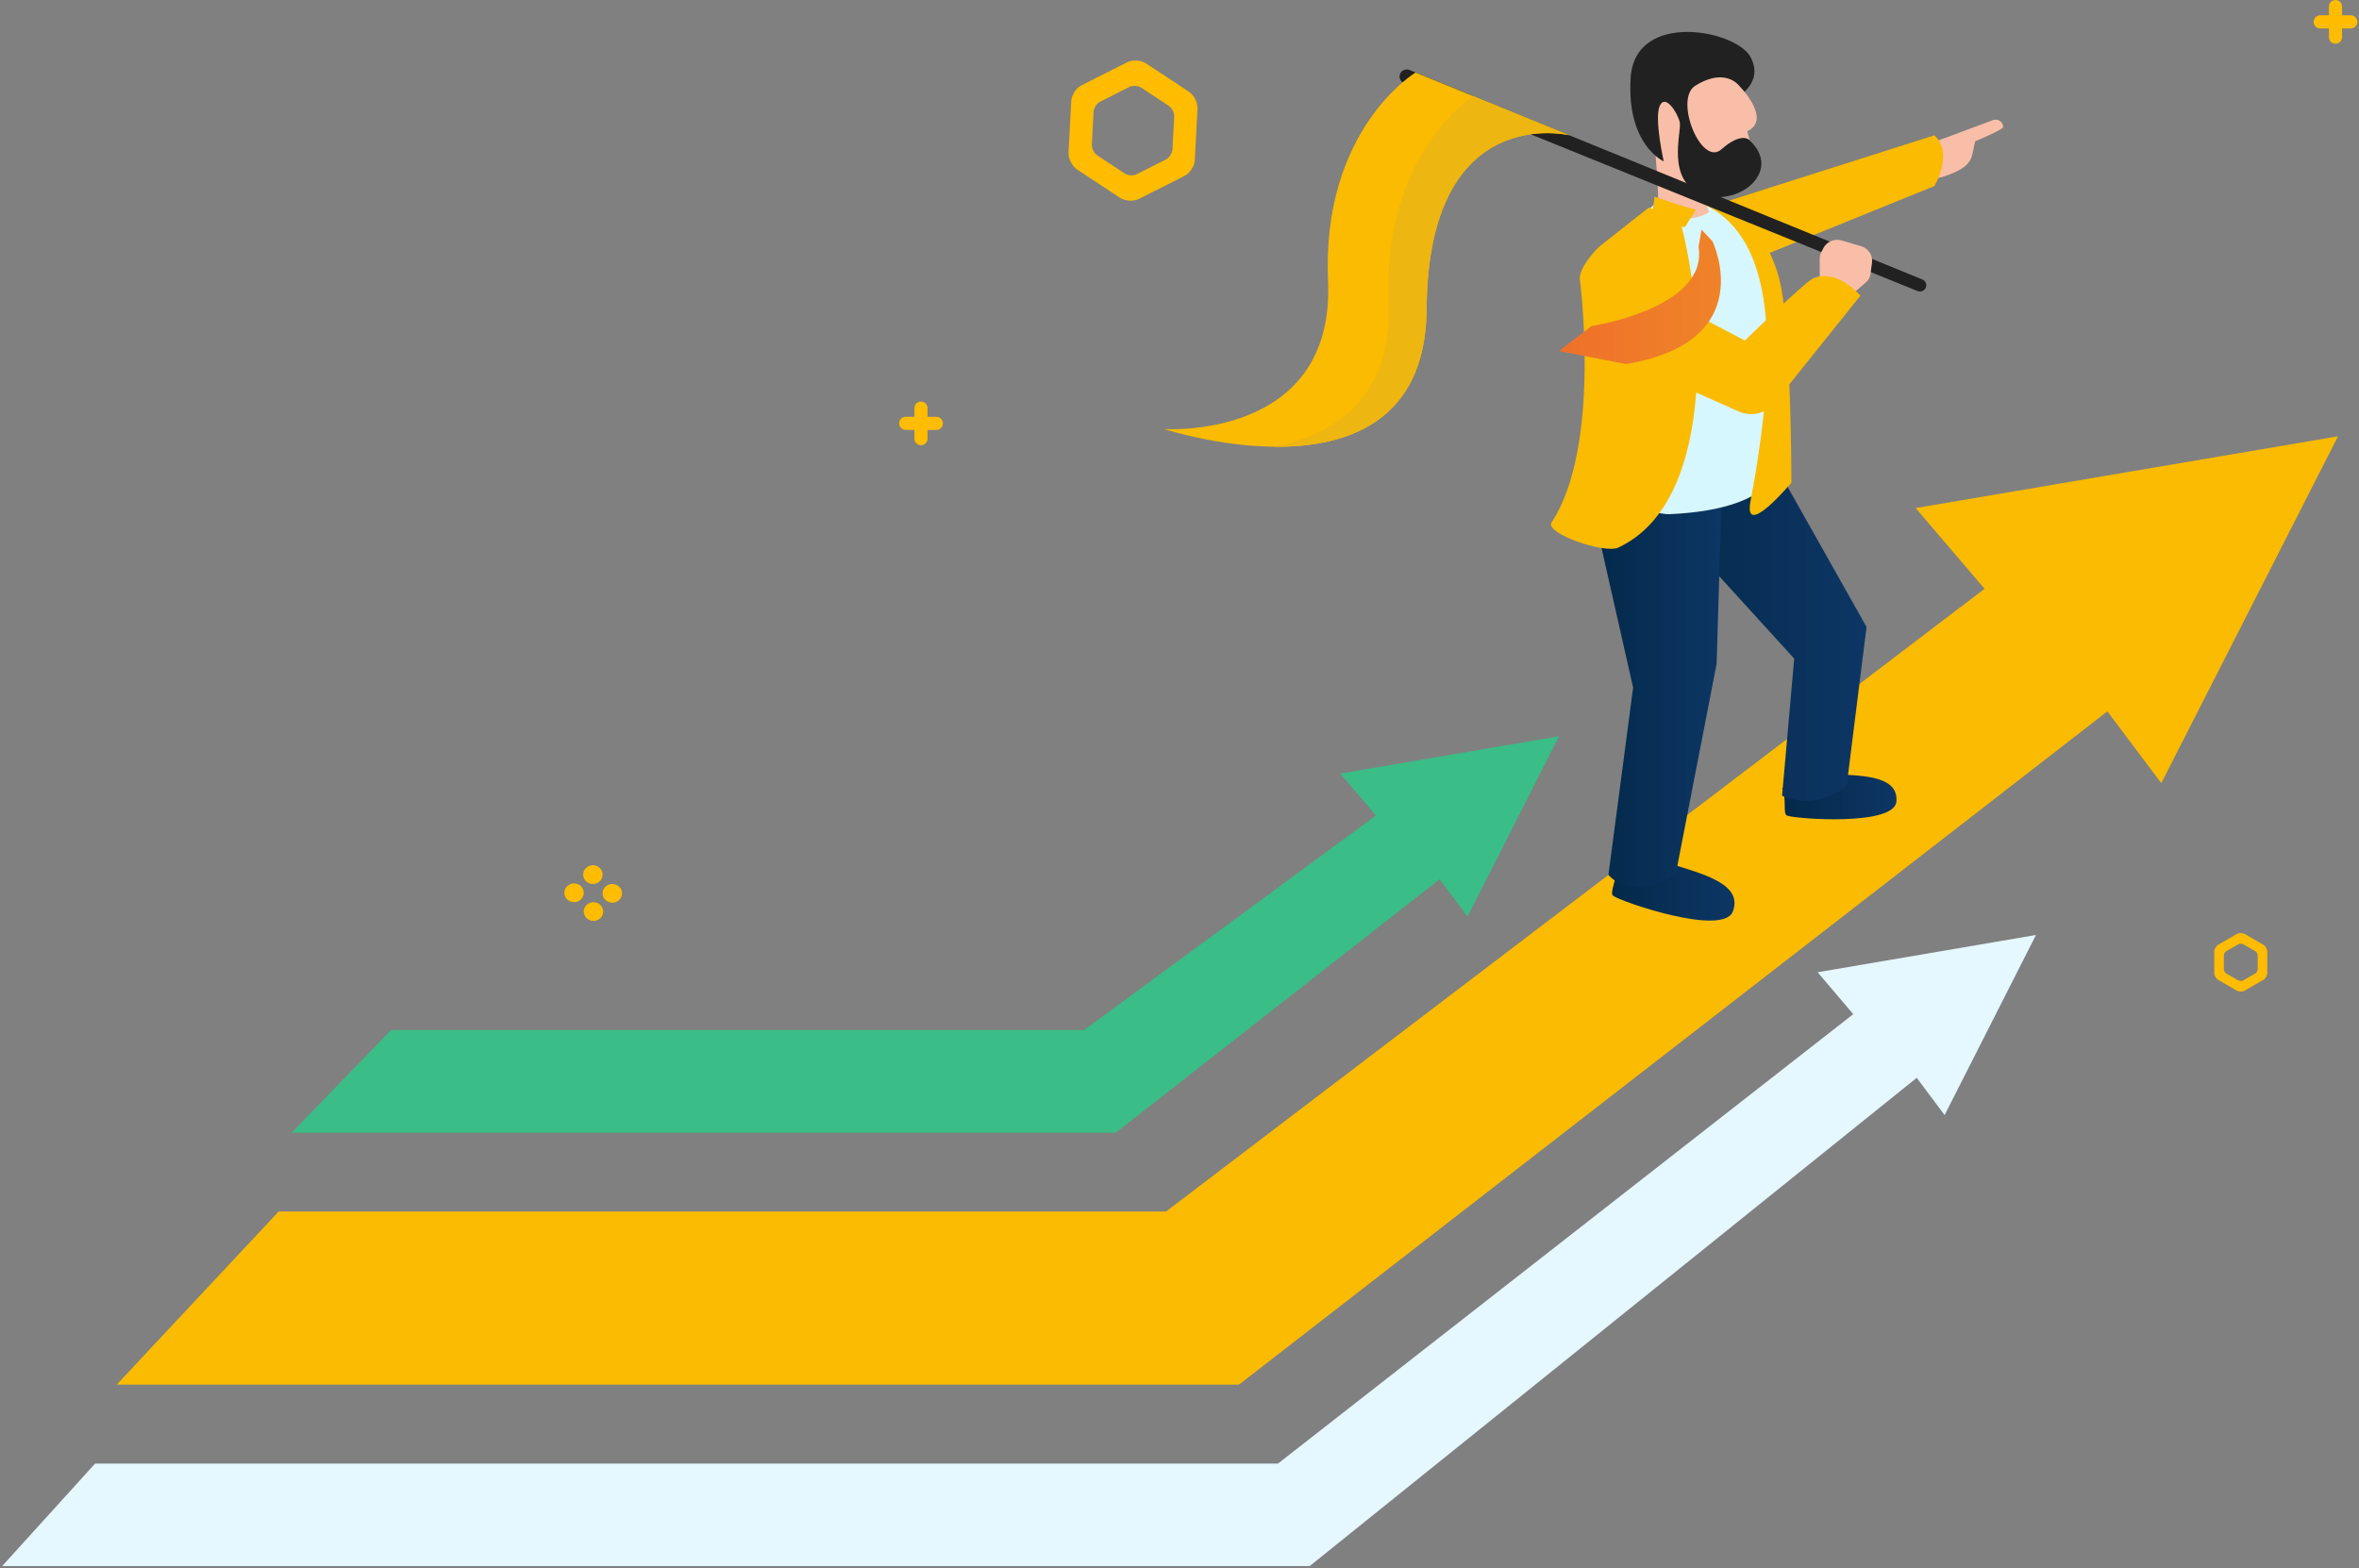
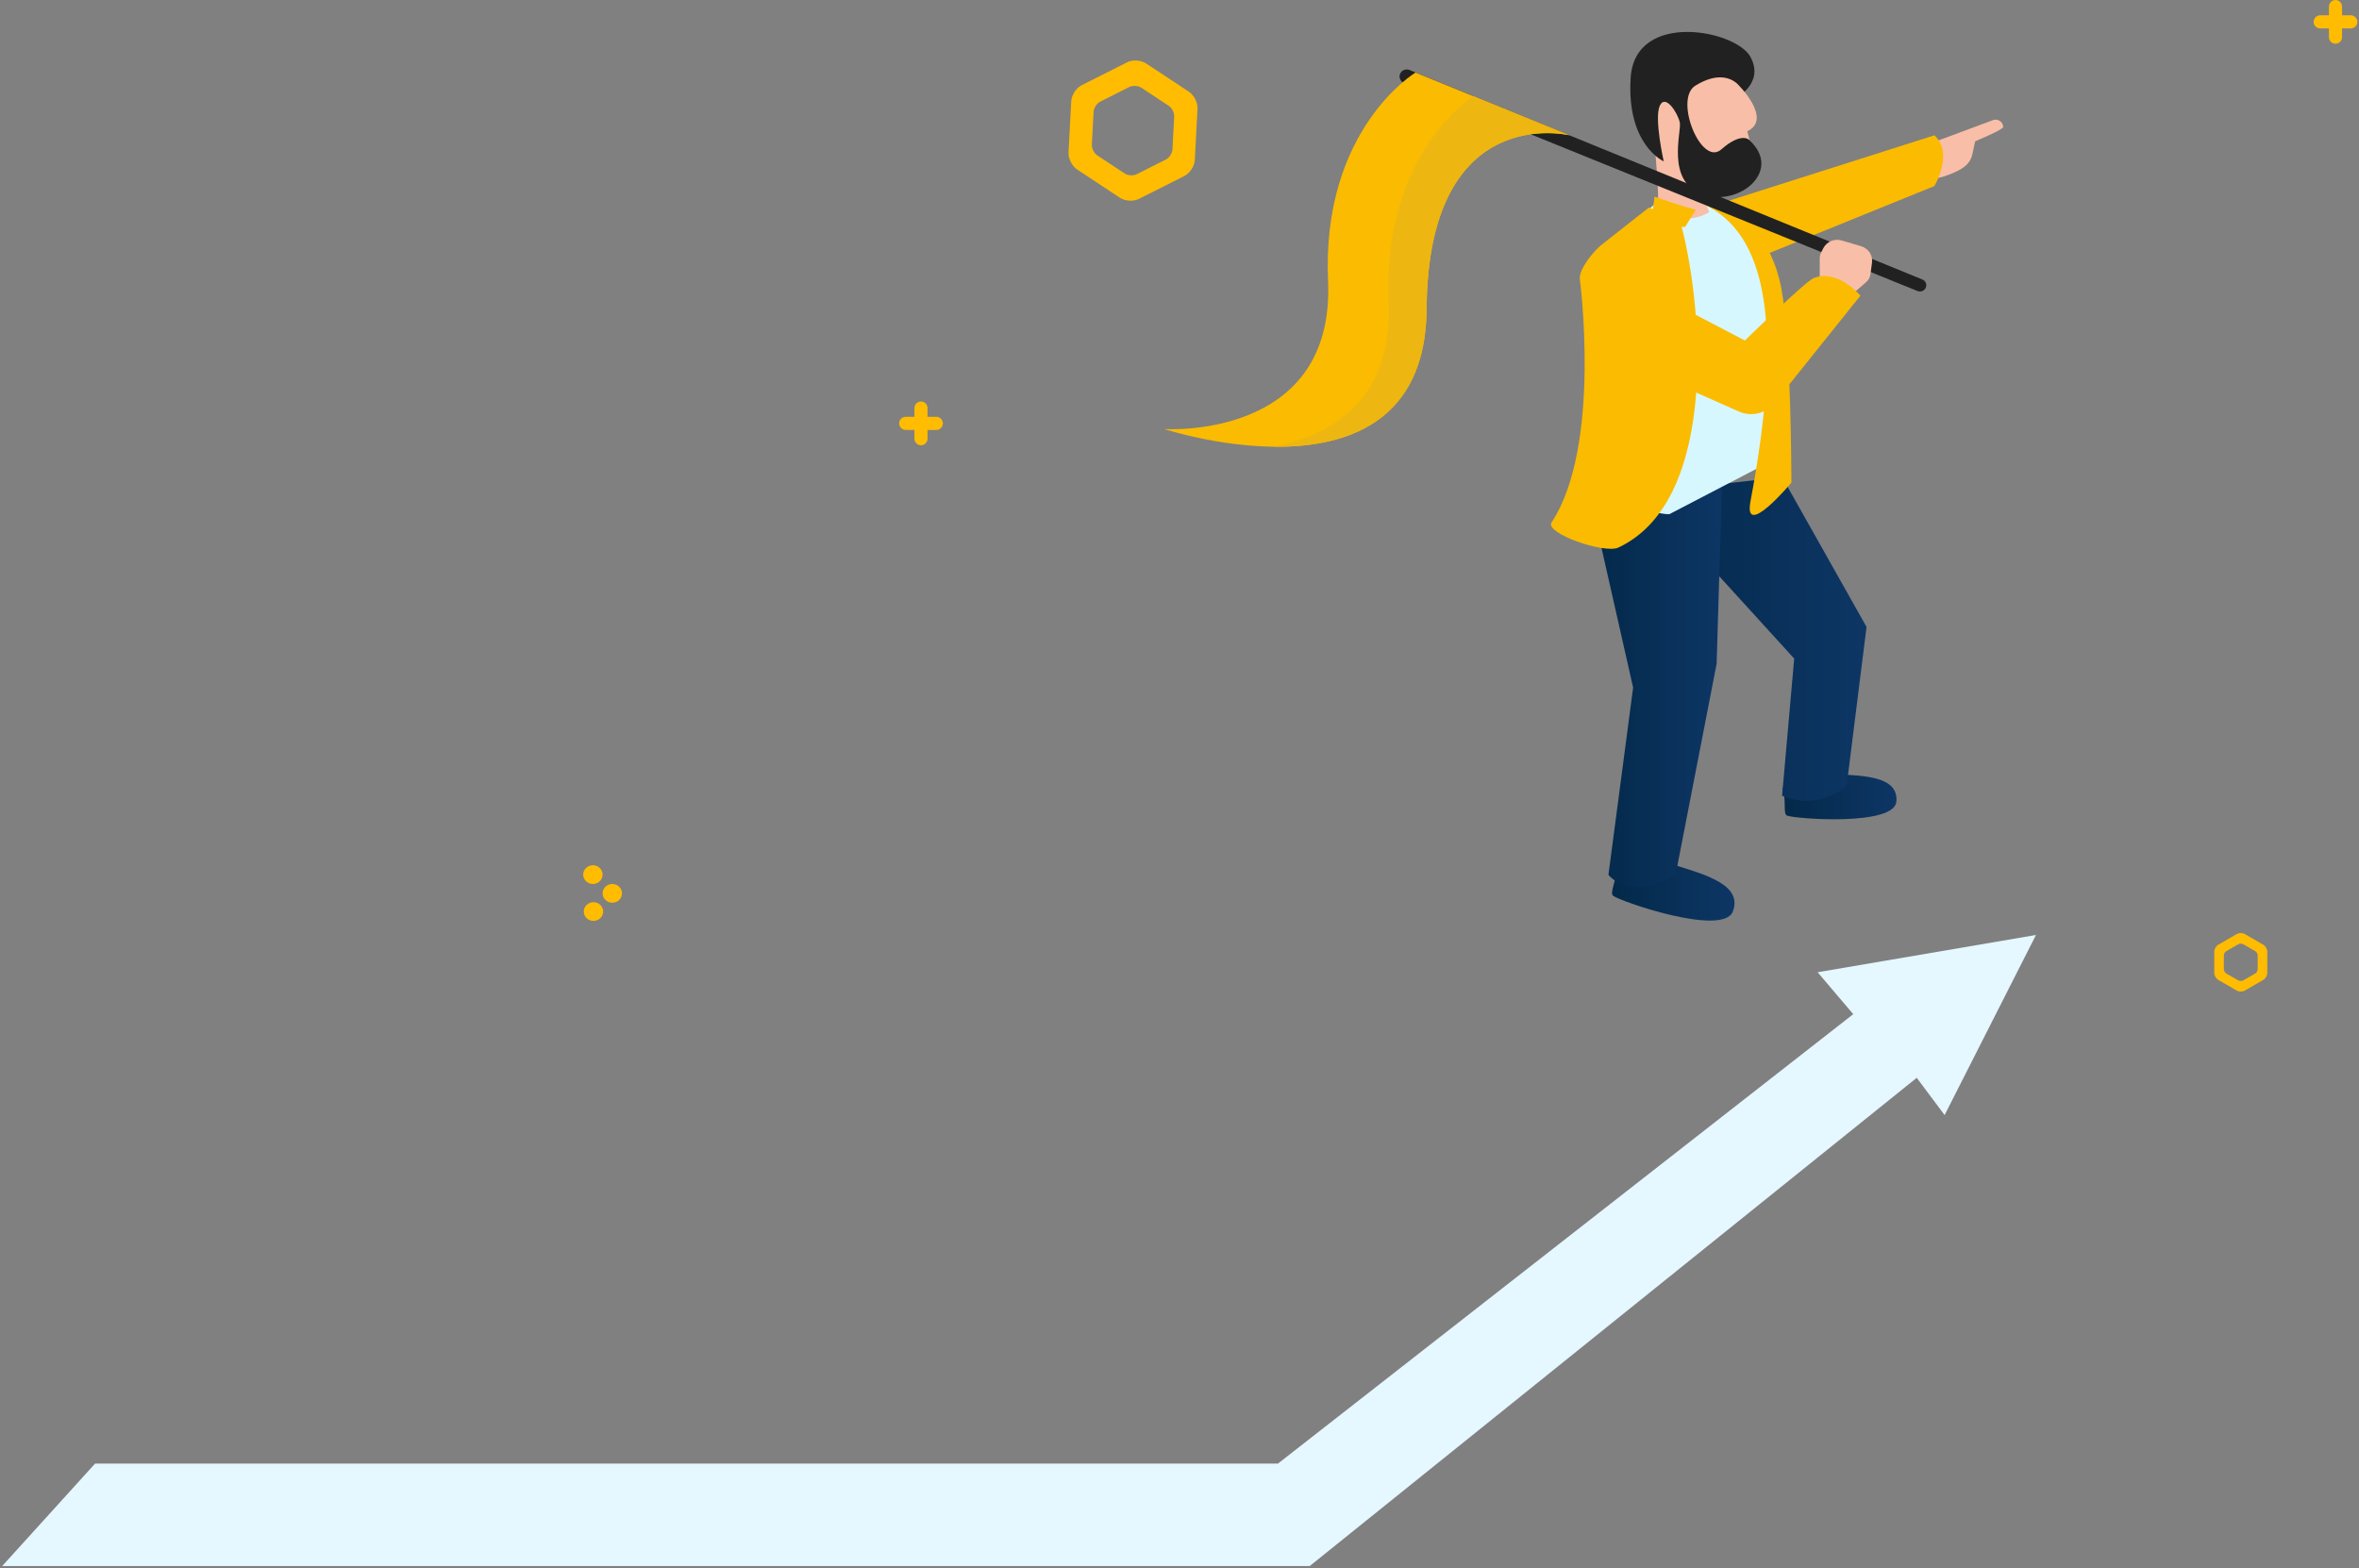
<svg xmlns="http://www.w3.org/2000/svg" width="546" height="363" viewBox="0 0 546 363" fill="none">
  <rect x="0" y="0" width="546" height="363" fill="#808080" stroke="none" />
  <path d="M420.696 225.068L428.94 234.771L295.783 338.814H22L0.5 362.534H303.131L443.635 249.506L450.087 258.132L471.234 216.442L420.696 225.068Z" fill="#E5F7FF" />
-   <path d="M310.211 179.073L318.472 188.79L250.898 238.454H90.5L67.5 262.208H258.261L333.199 203.547L339.664 212.184L360.856 170.435L310.211 179.073Z" fill="#3ABD86" />
  <path fill-rule="evenodd" clip-rule="evenodd" d="M542.08 8.605C542.08 9.443 541.4 10.124 540.561 10.124C539.723 10.124 539.043 9.443 539.043 8.605V1.518C539.043 0.68 539.723 0 540.561 0C541.4 0 542.08 0.68 542.08 1.518V8.605Z" fill="#FFBC00" />
  <path fill-rule="evenodd" clip-rule="evenodd" d="M537.018 6.58C536.18 6.58 535.5 5.9 535.5 5.061C535.5 4.223 536.18 3.542 537.018 3.542H544.105C544.943 3.542 545.624 4.223 545.624 5.061C545.624 5.9 544.943 6.58 544.105 6.58H537.018Z" fill="#FFBC00" />
  <path fill-rule="evenodd" clip-rule="evenodd" d="M214.688 101.554C214.688 102.392 214.008 103.073 213.169 103.073C212.331 103.073 211.651 102.392 211.651 101.554V94.467C211.651 93.629 212.331 92.949 213.169 92.949C214.008 92.949 214.688 93.629 214.688 94.467V101.554Z" fill="#FFBC00" />
  <path fill-rule="evenodd" clip-rule="evenodd" d="M209.626 99.528C208.788 99.528 208.108 98.849 208.108 98.01C208.108 97.171 208.788 96.491 209.626 96.491H216.713C217.551 96.491 218.232 97.171 218.232 98.01C218.232 98.849 217.551 99.528 216.713 99.528H209.626Z" fill="#FFBC00" />
  <path fill-rule="evenodd" clip-rule="evenodd" d="M138.816 204.001C137.94 204.848 136.516 204.849 135.639 204.001C134.761 203.154 134.762 201.78 135.639 200.934C136.517 200.087 137.939 200.086 138.817 200.933C139.694 201.78 139.694 203.154 138.816 204.001Z" fill="#FFBC00" />
  <path fill-rule="evenodd" clip-rule="evenodd" d="M143.31 208.34C142.433 209.187 141.01 209.188 140.132 208.34C139.255 207.493 139.255 206.118 140.132 205.272C141.01 204.424 142.433 204.424 143.31 205.272C144.188 206.119 144.188 207.493 143.31 208.34Z" fill="#FFBC00" />
  <path fill-rule="evenodd" clip-rule="evenodd" d="M138.953 212.547C138.075 213.394 136.653 213.394 135.775 212.547C134.898 211.7 134.898 210.326 135.775 209.478C136.653 208.631 138.076 208.631 138.953 209.478C139.831 210.326 139.83 211.7 138.953 212.547Z" fill="#FFBC00" />
-   <path fill-rule="evenodd" clip-rule="evenodd" d="M134.459 208.208C133.581 209.056 132.159 209.056 131.281 208.208C130.404 207.362 130.404 205.988 131.282 205.141C132.159 204.293 133.581 204.293 134.459 205.141C135.337 205.987 135.337 207.361 134.459 208.208Z" fill="#FFBC00" />
  <path fill-rule="evenodd" clip-rule="evenodd" d="M519.548 229.321L523.858 226.835C524.36 226.545 524.771 225.834 524.771 225.256V220.283C524.771 219.704 524.36 218.993 523.858 218.704L519.548 216.217C519.046 215.928 518.225 215.928 517.723 216.217L513.413 218.704C512.91 218.993 512.5 219.704 512.5 220.283V225.256C512.5 225.834 512.91 226.545 513.413 226.835L517.723 229.321C518.225 229.611 519.046 229.611 519.548 229.321ZM518.053 226.95L515.302 225.363C514.982 225.179 514.72 224.726 514.72 224.356V221.181C514.72 220.813 514.983 220.358 515.302 220.174L518.053 218.588C518.373 218.402 518.898 218.402 519.217 218.588L521.968 220.174C522.288 220.358 522.55 220.813 522.55 221.181V224.356C522.55 224.726 522.288 225.179 521.968 225.363L519.217 226.95C518.898 227.135 518.373 227.135 518.053 226.95Z" fill="#FFBC00" />
  <path fill-rule="evenodd" clip-rule="evenodd" d="M249.284 39.224L259.235 45.795C260.393 46.561 262.352 46.678 263.582 46.058L274.169 40.719C275.399 40.098 276.469 38.453 276.542 37.066L277.173 25.159C277.247 23.771 276.359 22.01 275.199 21.244L265.248 14.672C264.089 13.906 262.131 13.79 260.901 14.41L250.315 19.749C249.085 20.369 248.014 22.013 247.942 23.4L247.311 35.309C247.237 36.697 248.125 38.458 249.284 39.224ZM252.713 33.474L253.115 25.873C253.163 24.989 253.844 23.94 254.631 23.543L261.386 20.136C262.171 19.74 263.422 19.816 264.161 20.302L270.511 24.498C271.251 24.985 271.818 26.11 271.77 26.994L271.368 34.595C271.321 35.479 270.638 36.528 269.852 36.924L263.097 40.331C262.31 40.728 261.062 40.652 260.323 40.165L253.972 35.97C253.233 35.483 252.665 34.357 252.713 33.474Z" fill="#FFBC00" />
-   <path d="M443.386 117.612L459.333 136.299L269.884 280.454H64.5L27 320.541H286.748L487.76 164.677L500.241 181.289L541.148 101L443.386 117.612Z" fill="#FABB01" />
  <path d="M443.627 34.38L461.446 27.754C462.556 27.47 463.643 28.286 463.643 29.402C463.643 30.016 457.182 32.692 457.182 32.692C456.118 36.301 457.385 38.422 449.643 40.936L445.848 41.776L443.627 34.38Z" fill="#F9BEA7" />
  <path d="M412.531 182.373C413.581 185.34 412.592 188.394 413.632 188.811C415.545 189.575 438.478 191.296 438.928 185.544C439.331 180.41 433.419 179.627 426.426 179.313C424.777 179.239 423.465 179.314 422.402 178.929C420.892 181.286 417.958 183.784 412.531 182.373Z" fill="url(#paint0_linear_1_95)" />
  <path d="M380.323 114.074L415.276 152.459L412.475 184.188C412.475 184.188 419.672 188.111 427.416 181.912L432.018 145.129L412.475 110.445L380.323 114.074Z" fill="url(#paint1_linear_1_95)" />
  <path d="M374.118 200.28C374.359 203.708 372.416 206.661 373.395 207.389C375.192 208.732 398.93 216.916 401.092 210.96C403.024 205.645 397.005 203.176 389.703 200.904C387.98 200.368 386.574 200.085 385.564 199.382C383.274 201.453 379.439 203.277 374.118 200.28Z" fill="url(#paint2_linear_1_95)" />
  <path d="M368.182 115.82L377.994 159.169L372.28 202.511C372.28 202.511 377.247 209.026 387.826 202.511L397.323 153.637L398.545 112.931L368.182 115.82Z" fill="url(#paint3_linear_1_95)" />
  <path d="M396.314 47.683L375.04 60.911L381.579 69.924L447.731 43.066C447.731 43.066 452.259 35.506 447.731 31.321L396.314 47.683Z" fill="#FABB01" />
-   <path d="M386.375 119.03C382.81 119.19 370.322 114.553 370.322 114.553L367.927 64.694C367.917 62.321 368.924 60.049 370.705 58.426L384.975 45.413L390.642 45.555C401.605 45.831 409.121 55.678 410.365 66.285L411.932 105.722C411.933 105.722 413.718 117.801 386.375 119.03Z" fill="#D7F7FF" />
+   <path d="M386.375 119.03C382.81 119.19 370.322 114.553 370.322 114.553L367.927 64.694C367.917 62.321 368.924 60.049 370.705 58.426L384.975 45.413L390.642 45.555C401.605 45.831 409.121 55.678 410.365 66.285L411.932 105.722Z" fill="#D7F7FF" />
  <path d="M395.608 47.946C409.553 55.516 412.423 77.476 405.153 116.068C403.451 125.106 414.627 111.722 414.627 111.722C414.627 111.722 414.627 78.697 412.257 66.534C410.217 56.053 403.467 46.89 392.527 46.122C392.527 46.122 391.774 45.75 391.707 45.75C391.635 45.75 392.348 46.176 395.608 47.946Z" fill="#FABB01" />
  <path d="M370.372 56.916C368.592 58.541 365.627 62.082 365.64 64.457C365.64 64.457 370.812 103.222 359.114 120.932C357.461 123.434 371.334 128.271 374.569 126.76C398.324 115.669 394.085 69.069 388.655 50.392C384.372 49.255 381.656 48.028 381.656 48.028L370.372 56.916Z" fill="#FABB01" />
  <path d="M383.133 35.329C383.133 35.329 384.069 45.821 383.714 48.233C389.724 53.035 395.607 49.118 395.607 49.118C395.607 49.118 392.866 43.032 394.345 39.5C395.824 35.968 387.843 21.128 387.843 21.128L381.109 22.349L383.133 35.329Z" fill="#F9BEA7" />
  <path d="M382.572 48.514C388.584 53.316 390.064 52.494 390.064 52.494L392.509 48.49C391.687 48.57 382.928 45.533 382.928 45.533C382.928 45.533 382.927 46.102 382.572 48.514Z" fill="#FABB01" />
  <path d="M377.424 17.975C376.409 33.523 385.075 37.353 385.075 37.353C385.075 37.353 382.842 27.43 384.152 24.507C385.462 21.581 388.356 26.226 388.798 28.364C389.24 30.502 385.481 42.004 394.094 45.036C402.709 48.069 413.494 38.966 403.944 31.648C394.393 24.328 401.466 22.875 401.466 22.875C401.466 22.875 408.55 19.435 405.147 13.17C403.458 10.061 396.869 7.392 390.535 7.392C384.104 7.391 377.935 10.142 377.424 17.975Z" fill="#212121" />
  <path d="M401.901 19.208C402.253 19.497 410.403 27.526 404.414 30.391L404.952 32.41C404.952 32.41 403.072 30.448 398.415 34.578C393.758 38.709 387.356 22.936 392.399 19.824C397.421 16.728 400.477 18.043 401.901 19.208Z" fill="#F9BEA7" />
  <path d="M324.516 16.466C323.567 17.253 323.805 18.739 324.958 19.207L443.798 67.363C444.646 67.708 445.608 67.224 445.812 66.352C445.972 65.67 445.604 64.973 444.941 64.702L326.246 16.205C326.038 16.12 325.818 16.079 325.6 16.079C325.21 16.079 324.824 16.212 324.516 16.466Z" fill="#212121" />
  <path d="M307.381 65.068C309.011 101.994 269.451 99.316 269.451 99.316C269.451 99.316 329.872 119.181 330.195 71.528C330.521 23.293 363.242 31.321 363.242 31.321L327.631 16.79C327.631 16.79 305.83 29.917 307.381 65.068Z" fill="#FABB01" />
  <path d="M321.412 70.029C322.468 93.927 306.279 101.228 294.718 103.413C311.32 103.623 330.014 97.98 330.195 71.528C330.52 23.293 363.242 31.321 363.242 31.321L340.954 22.226C337.239 24.833 320.029 38.652 321.412 70.029Z" fill="#EEB611" />
  <path d="M421.189 68.404V59.776C421.189 59.313 421.299 58.856 421.51 58.443L422.006 57.467C422.786 55.93 424.596 55.168 426.281 55.669L430.767 57.002C432.446 57.501 433.51 59.106 433.284 60.801L432.93 63.457C432.835 64.176 432.477 64.835 431.923 65.318L421.189 74.619V68.404Z" fill="#F9BEA7" />
  <path d="M369.992 67.138C369.431 75.114 373.921 82.588 381.23 85.831L402.495 95.27C405.357 96.541 408.743 95.733 410.677 93.316L430.605 68.439C430.605 68.439 425.246 62.107 419.74 64.4C417.799 65.207 403.852 78.823 403.852 78.823L375.664 64.088C375.074 63.78 374.452 63.636 373.844 63.636C371.916 63.638 370.137 65.07 369.992 67.138Z" fill="#FABB01" />
-   <path d="M393.14 57.132C395.416 71.391 368.351 75.48 368.351 75.48L360.807 81.251L376.337 84.273C407.576 79.073 396.353 55.829 396.353 55.829L393.822 53.154L393.14 57.132Z" fill="url(#paint4_linear_1_95)" />
  <defs>
    <linearGradient id="paint0_linear_1_95" x1="412.531" y1="184.293" x2="438.949" y2="184.293" gradientUnits="userSpaceOnUse">
      <stop stop-color="#032949" />
      <stop offset="1" stop-color="#0D3665" />
    </linearGradient>
    <linearGradient id="paint1_linear_1_95" x1="380.323" y1="147.929" x2="432.017" y2="147.929" gradientUnits="userSpaceOnUse">
      <stop stop-color="#032949" />
      <stop offset="1" stop-color="#0D3665" />
    </linearGradient>
    <linearGradient id="paint2_linear_1_95" x1="373.118" y1="206.245" x2="401.457" y2="206.245" gradientUnits="userSpaceOnUse">
      <stop stop-color="#032949" />
      <stop offset="1" stop-color="#0D3665" />
    </linearGradient>
    <linearGradient id="paint3_linear_1_95" x1="368.182" y1="159.169" x2="398.546" y2="159.169" gradientUnits="userSpaceOnUse">
      <stop stop-color="#032949" />
      <stop offset="1" stop-color="#0D3665" />
    </linearGradient>
    <linearGradient id="paint4_linear_1_95" x1="360.807" y1="68.713" x2="398.313" y2="68.713" gradientUnits="userSpaceOnUse">
      <stop stop-color="#EF7029" />
      <stop offset="1" stop-color="#EF8329" />
    </linearGradient>
  </defs>
</svg>